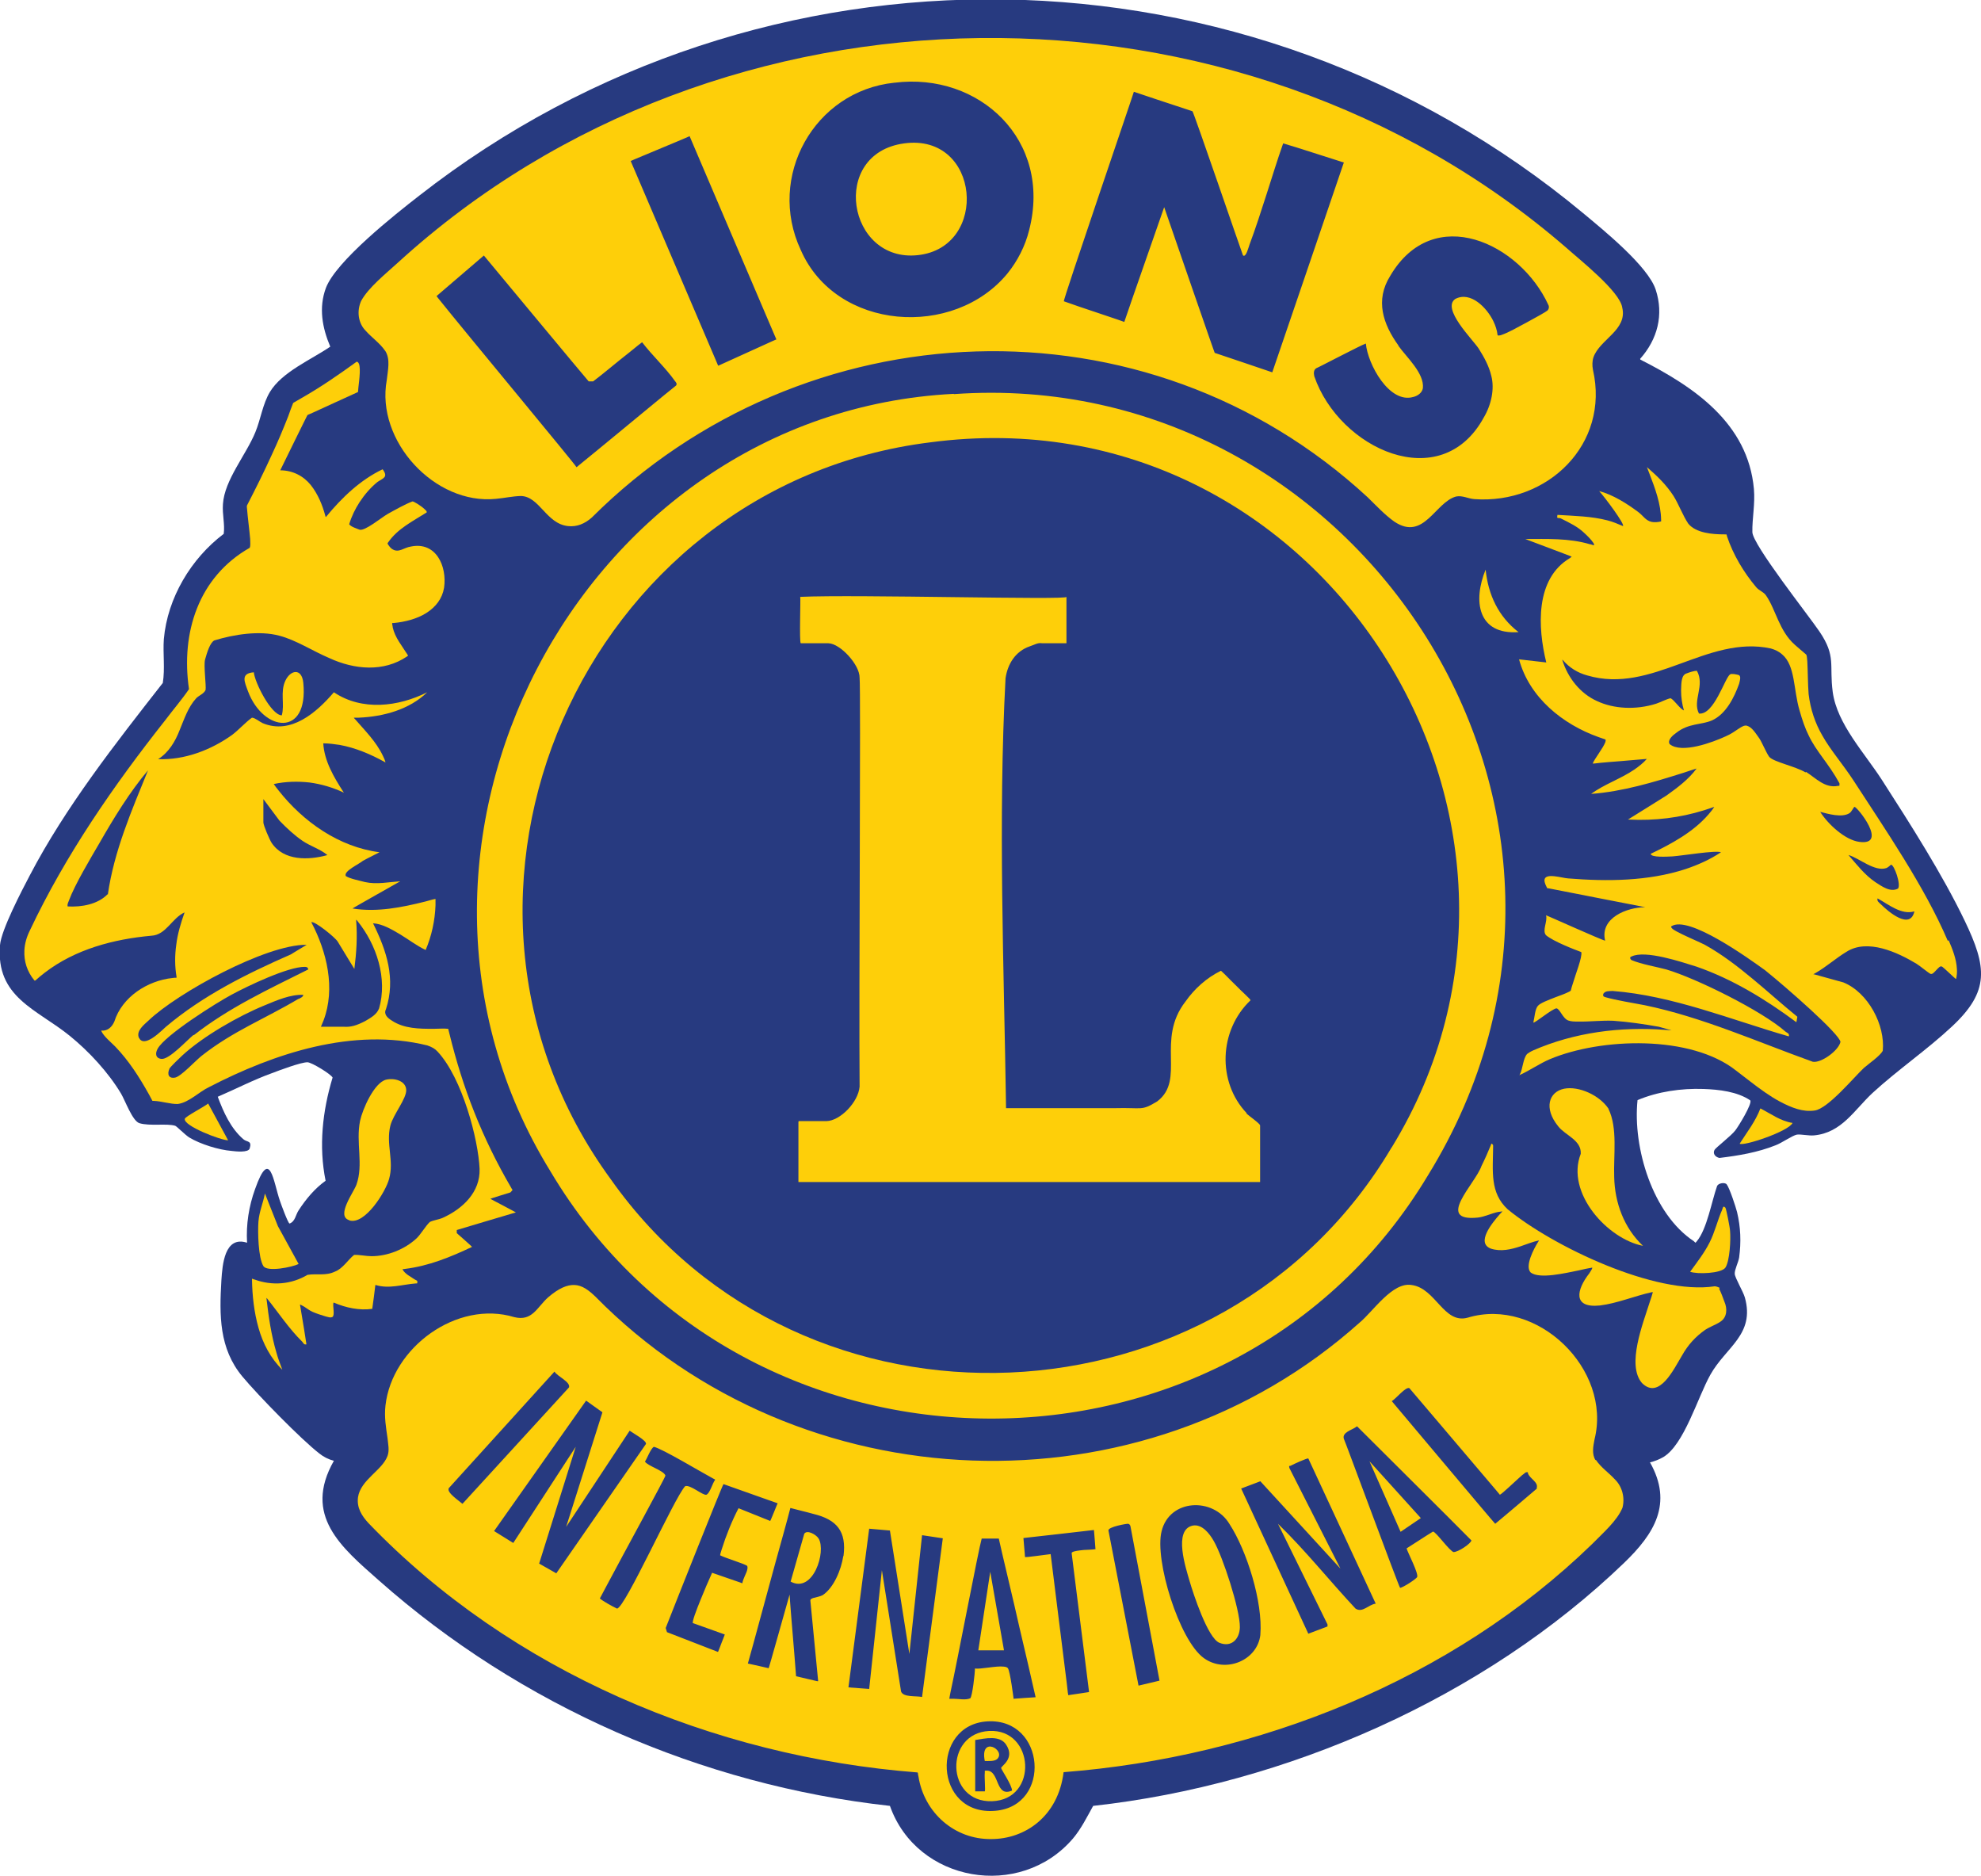
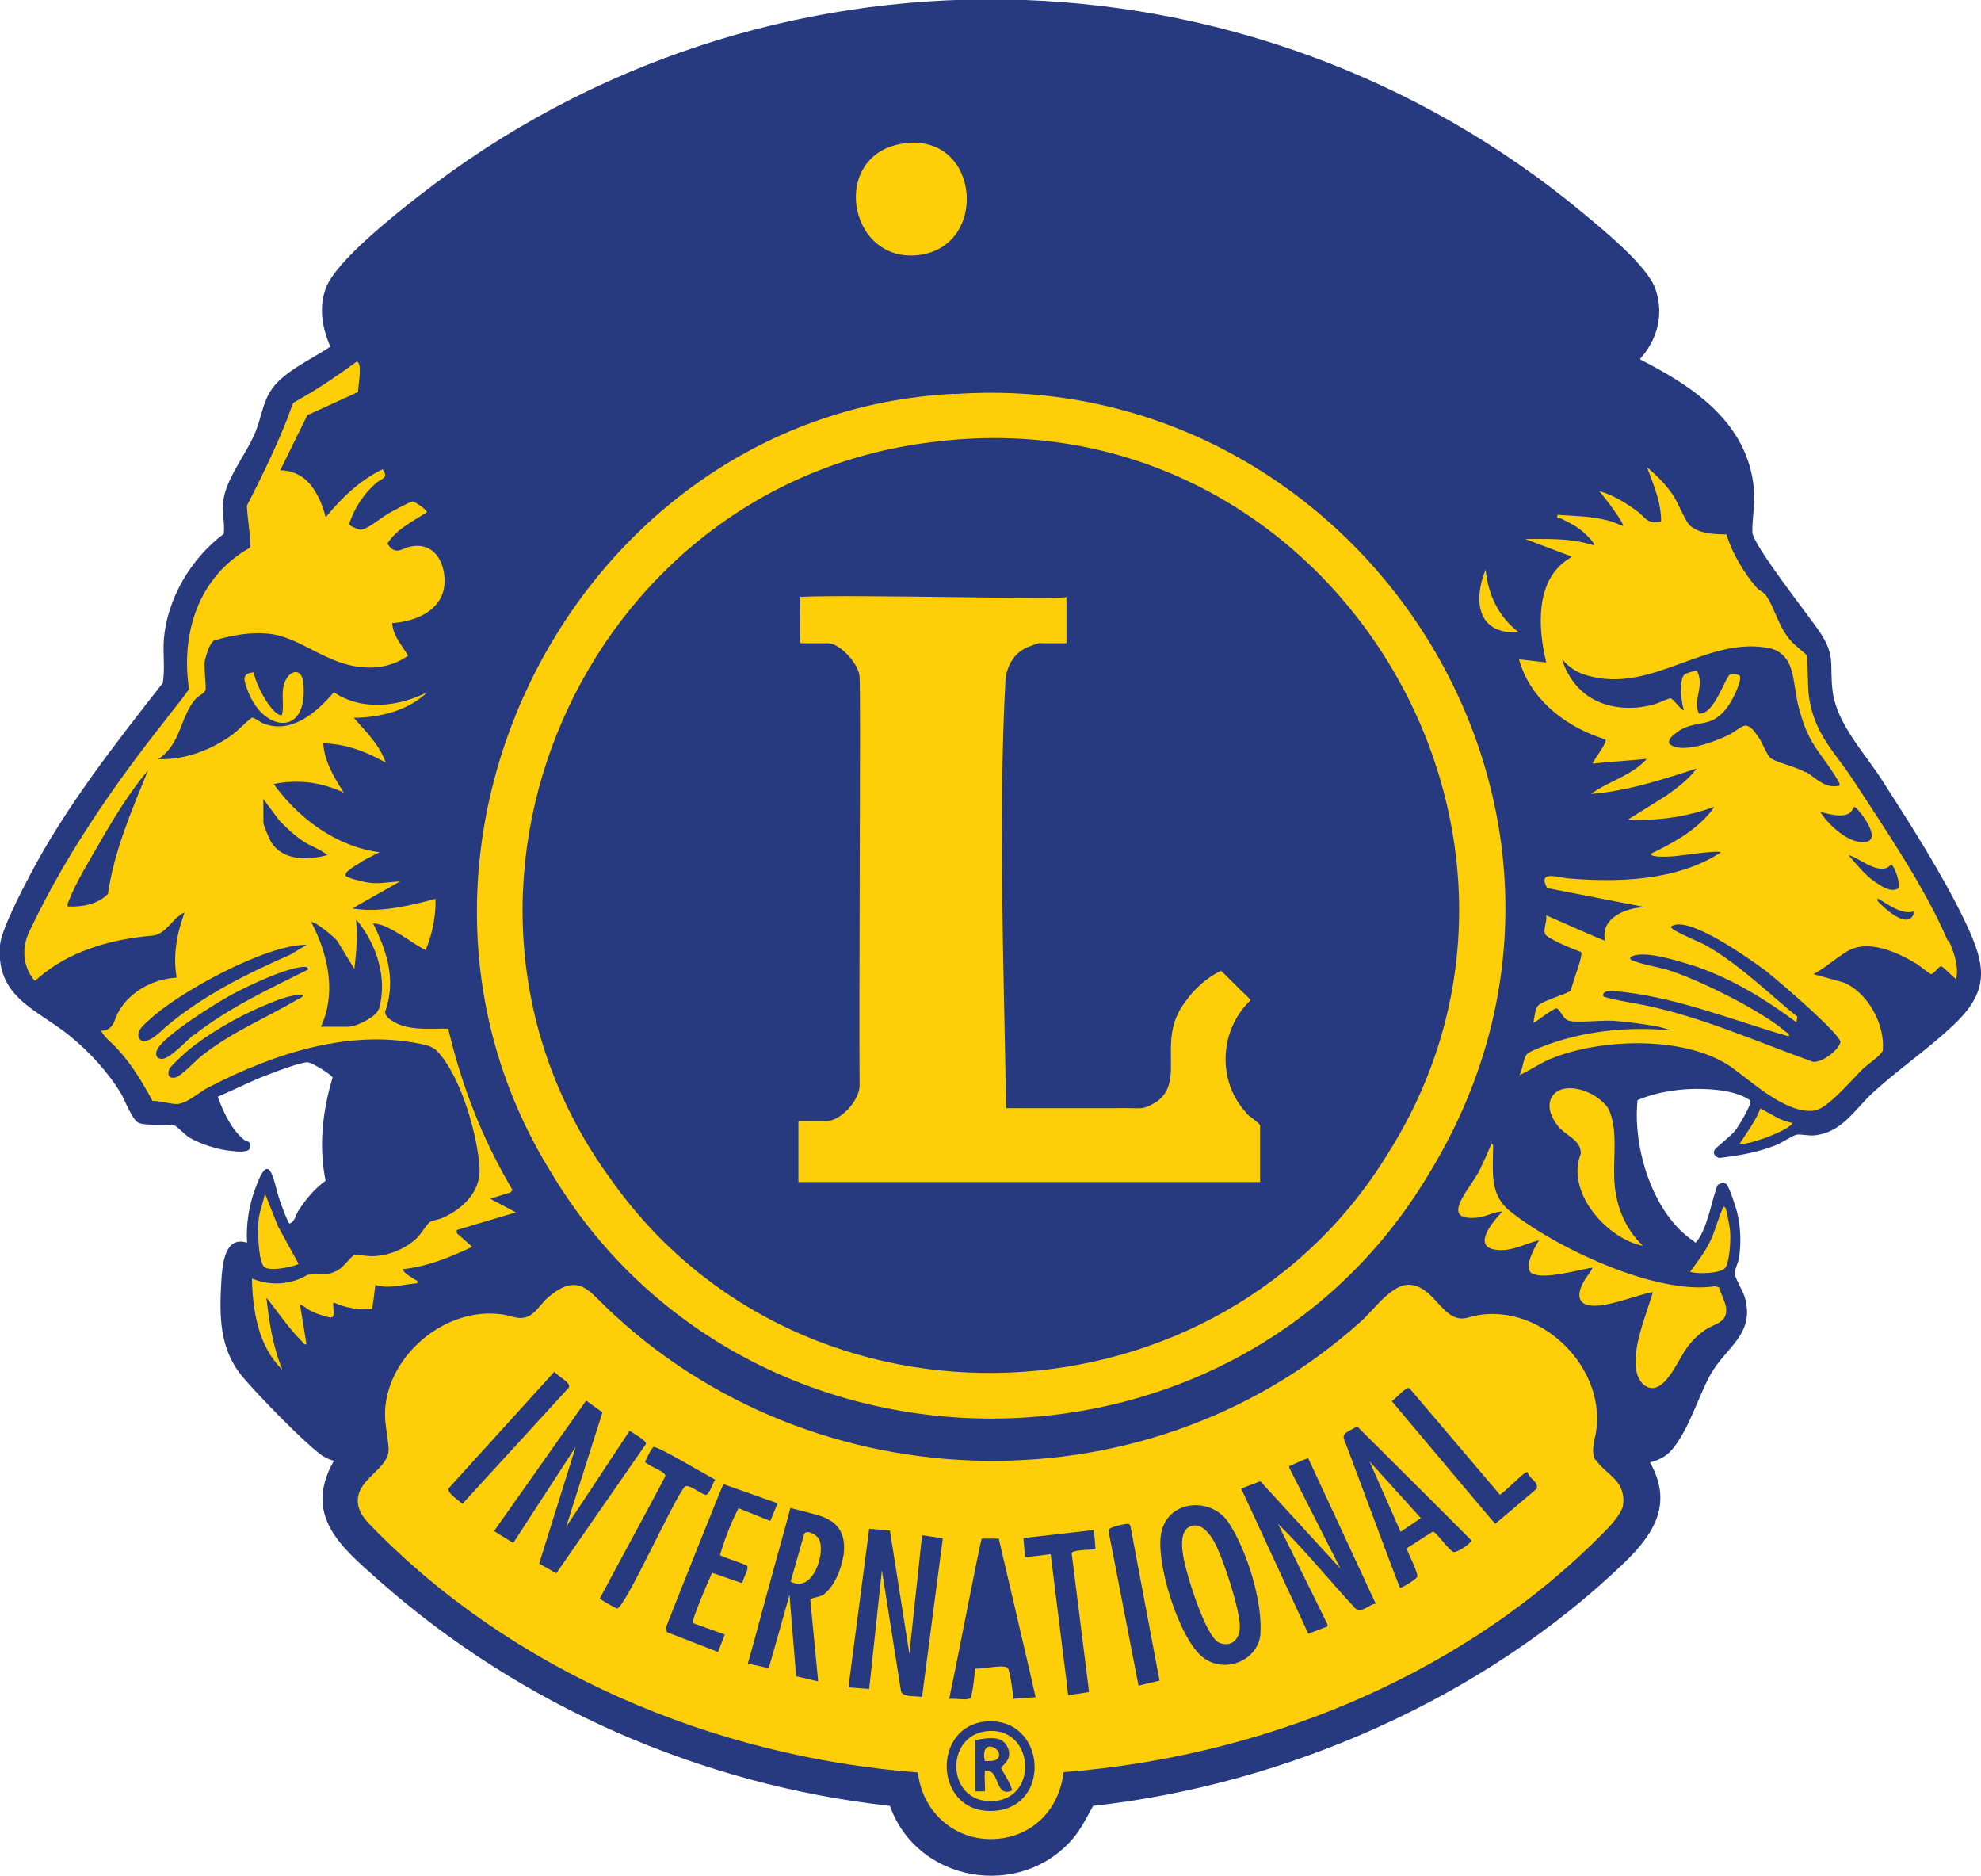
<svg xmlns="http://www.w3.org/2000/svg" id="Layer_2" data-name="Layer 2" viewBox="0 0 76.42 72.35">
  <defs>
    <style>
      .cls-1 {
        fill: #273a80;
      }

      .cls-2 {
        fill: #fecf09;
      }
    </style>
  </defs>
  <g id="Layer_1-2" data-name="Layer 1">
    <g>
      <path class="cls-1" d="M63.28,13.87c2.07,1.05,4.15,2.45,4.38,4.99.05.58-.07,1.14-.06,1.66,0,.48,2.18,3.23,2.59,3.84.65.96.37,1.28.51,2.33.17,1.24,1.23,2.35,1.91,3.41,1.08,1.68,2.32,3.62,3.18,5.41s.97,2.72-.49,4.08c-.95.89-2.09,1.67-3.06,2.56-.71.66-1.19,1.54-2.26,1.64-.21.02-.5-.05-.66-.03-.17.03-.6.33-.82.41-.7.28-1.43.4-2.17.49-.15-.03-.27-.16-.19-.31.04-.08.65-.55.8-.75.12-.15.66-1.03.58-1.16-.5-.34-1.21-.42-1.81-.44-.85-.03-1.76.1-2.54.43-.19,1.83.58,4.39,2.17,5.44.07.05.04.1.12,0,.39-.47.57-1.54.78-2.13.05-.11.3-.15.37-.06.11.14.35.87.4,1.07.14.59.16,1.15.08,1.75-.03.19-.18.47-.17.63s.32.67.39.91c.4,1.43-.73,1.91-1.33,2.98-.49.87-1.01,2.7-1.82,3.18-.16.09-.33.16-.51.2.9,1.59.16,2.76-.99,3.87-5.41,5.21-13.04,8.56-20.49,9.38-.24.43-.46.88-.78,1.26-2.04,2.38-6.02,1.69-7.06-1.26-7.26-.8-14.26-3.86-19.72-8.7-1.45-1.28-2.93-2.5-1.73-4.61-.2-.05-.4-.15-.56-.28-.7-.54-2.38-2.26-2.97-2.97-.9-1.08-.89-2.36-.81-3.71.04-.6.12-1.73.99-1.45-.04-.71.07-1.41.31-2.07.58-1.64.7-.29.96.46.04.12.31.86.37.87.22-.08.23-.33.35-.51.28-.43.62-.84,1.04-1.14-.27-1.33-.12-2.69.27-3.98-.06-.13-.81-.59-.97-.59-.26,0-1.08.31-1.37.42-.72.26-1.39.61-2.09.91.22.59.5,1.22.99,1.64.14.12.34.04.24.36-.06.16-.53.11-.69.09-.5-.04-1.21-.26-1.64-.52-.16-.1-.47-.42-.54-.45-.32-.1-.98.02-1.38-.1-.27-.08-.55-.87-.71-1.14-.49-.82-1.24-1.63-1.98-2.23-1.27-1.03-2.86-1.48-2.69-3.5.05-.59.84-2.1,1.15-2.69,1.38-2.64,3.3-5.08,5.13-7.42.09-.56,0-1.13.04-1.69.14-1.59,1.05-3.11,2.31-4.06.05-.38-.06-.74-.03-1.15.06-.93.89-1.89,1.25-2.77.21-.51.28-1.08.56-1.55.47-.78,1.6-1.25,2.33-1.75-.31-.73-.45-1.5-.17-2.26.39-1.04,2.67-2.84,3.61-3.57,13.24-10.34,31.98-10.05,44.89.68.78.65,2.5,2.04,2.8,2.95.32.97.07,1.92-.6,2.67Z" />
      <g>
        <path class="cls-2" d="M61.55,56.32c-.15-.24-.09-.54-.04-.8.68-2.71-2.21-5.51-4.89-4.7-.93.26-1.23-1.14-2.17-1.26-.74-.12-1.48,1.02-2,1.45-8.4,7.52-21.61,7-29.48-1-.26-.25-.51-.44-.81-.45-.28-.01-.6.12-1.02.48-.43.39-.61.93-1.3.76-2.21-.67-4.72,1.17-4.97,3.41-.05.45.02.84.08,1.26.02.22.08.46,0,.68-.2.56-1.04.92-1.14,1.6-.05.4.14.71.41,1,5.5,5.72,13.29,9,21.17,9.61.01,0,.02.01.02.03,0,.04.01.08.02.12.22,1.41,1.4,2.44,2.81,2.42,1.3,0,2.58-.87,2.79-2.58,7.48-.58,14.97-3.54,20.39-8.8.41-.42.96-.89,1.17-1.4.1-.39-.01-.82-.3-1.1-.23-.25-.54-.46-.73-.75h0ZM17.3,57.41l4.09-4.51c.1.18.63.4.56.61l-4.11,4.49c-.12-.11-.61-.43-.53-.59ZM20.8,60.3l1.41-4.5-2.41,3.71-.74-.46,3.55-5.03.63.45-1.4,4.42,2.45-3.71c.12.09.66.38.63.51l-3.46,4.99-.67-.38ZM23.8,62.04c-.17-.08-.55-.29-.66-.39.08-.15.14-.26.25-.47.64-1.21,2.29-4.22,2.28-4.27-.07-.2-.69-.37-.79-.54.08-.11.21-.48.34-.57.34.08,1.78.95,2.3,1.23.02.01.05.02.07.04-.11.14-.2.52-.34.58-.15.03-.62-.4-.82-.33-.43.47-2.33,4.73-2.63,4.72h0ZM26.73,62.6l1.23.44c-.03.09-.07.18-.12.31-.05.14-.1.26-.14.36,0,0,0,0-.01,0l-1.96-.76s-.04-.13-.05-.16c.38-.97,2.18-5.5,2.23-5.55.42.15,1.04.37,1.58.56.28.1.48.17.51.18,0-.02-.29.72-.29.68-.33-.13-.87-.35-1.22-.49-.26.5-.48,1.05-.65,1.59-.02.07-.05.15-.06.22,0,.01.02.01.03.02.23.11.87.3,1.01.39.07.12-.09.37-.14.52-.02.06-.04.11-.04.15,0,0,0,0-.02,0l-.05-.02c-.32-.11-.79-.27-1.1-.38-.15.33-.29.66-.44,1.03-.18.44-.34.87-.3.92h0ZM32.53,60.02c-.08.52-.36,1.21-.79,1.5-.11.06-.26.08-.36.11-.06.02-.11.04-.12.09,0,.03.23,2.38.3,3.1,0,.01,0,.02,0,.02h-.04c-.21-.05-.61-.14-.81-.19,0-.02-.11-1.41-.19-2.34-.03-.42-.06-.72-.06-.81-.14.48-.82,2.93-.81,2.84-.07-.02-.66-.15-.8-.18.06-.18,1.11-4.09,1.39-5.07.11-.4.17-.62.25-.93.29.08.61.15.89.23.91.22,1.28.68,1.16,1.62h0ZM35.57,65.45c-.24-.05-.72.02-.81-.21l-.74-4.68-.49,4.58-.8-.06.8-6.12.8.07.75,4.76.49-4.58.8.12-.8,6.12ZM38.39,69.84c-2.38.2-2.5-3.33-.29-3.45,2.24-.12,2.48,3.27.29,3.45ZM39.1,65.51s-.13-1.05-.22-1.17c-.03-.04-.08-.05-.15-.06-.3-.04-.91.11-1.12.07h0c0,.19-.1,1.07-.18,1.15-.18.08-.44.02-.63.02-.07,0-.14,0-.18,0,.01-.08.03-.15.05-.27.25-1.14,1.08-5.5,1.2-5.91.1,0,.59,0,.66,0,.08.39.61,2.58.79,3.4.23.97.48,2.05.63,2.72-.13.01-.65.04-.86.06h0ZM42.01,65.26c-.2.03-.64.1-.8.12-.03-.15-.03-.27-.06-.48-.17-1.33-.62-4.98-.62-4.96-.2.02-.99.14-.99.11,0-.09-.05-.56-.06-.73-.02,0,2.6-.29,2.72-.31,0-.02.06.72.06.74-.14.02-.29.02-.45.03-.19.02-.38.04-.45.09-.01,0-.02.03-.02.03,0,.02.67,5.34.67,5.34h0ZM43.92,65.01l-1.16-5.98c-.03-.14.72-.27.76-.26.05.01.08.05.09.1l1.12,5.95-.8.19ZM48.62,63.06c-.12.99-1.35,1.49-2.18.89-.95-.68-1.91-3.79-1.63-4.89.3-1.25,1.99-1.33,2.62-.28.67,1.03,1.29,3.01,1.19,4.27h0ZM52.3,62.05c-1.01-1.08-1.94-2.25-3-3.28l1.91,3.88v.08s-.74.28-.74.28l-2.59-5.6.74-.28,3.09,3.37-1.97-3.88c-.03-.12.01-.06.07-.1.09-.05.62-.29.66-.27l2.6,5.6c-.27.03-.51.37-.78.19ZM56.09,59.87c-.18-.05-.68-.78-.81-.8-.22.13-.98.63-1.02.65,0,0,0,0,0,0,.07.21.46.95.41,1.1-.02.07-.56.42-.66.42-.04-.02-2.14-5.71-2.17-5.75-.07-.24.29-.33.45-.44.02-.01.05-.03.06-.04,0,0,0,0,0,0,.03.03.05.05.08.08.73.72,1.58,1.58,2.38,2.37.71.7,1.46,1.46,1.95,1.95,0,.11-.51.46-.69.45h0ZM59.29,57.41s-1.22,1.04-1.61,1.36c0,.02-3.97-4.71-3.99-4.73.16-.09.54-.57.68-.5.26.31.75.88,1.14,1.34.62.73,1.7,2,2.2,2.59.07.08.1.12.15.18.08-.03.57-.5.74-.65.08-.08.15-.13.19-.16.04-.03.06-.06.11-.06.01,0,.03,0,.04,0,0,0,0,.02,0,.03.05.21.42.35.34.58h0Z" />
-         <path class="cls-2" d="M14.86,13.53c.21.33.1.75.06,1.13-.43,2.34,1.85,4.82,4.21,4.58.33-.03.63-.1.96-.11.72.01.98,1.07,1.82,1.16.34.04.65-.09.92-.33,8.17-8.14,21.38-8.68,29.93-.78.34.33.65.67,1.03.94,1.14.76,1.57-.75,2.38-.97.24-.05.46.08.7.1,2.82.21,5.24-2.11,4.58-4.99-.03-.16-.03-.33.02-.48.24-.69,1.32-1.05,1.11-1.92-.09-.62-1.65-1.85-2.14-2.29C47.75-1.43,27.79-1.22,15.36,10.12c-.48.44-1.15.97-1.43,1.49-.17.38-.12.85.18,1.15.23.26.54.47.74.76h0ZM53.95,13.33c-.6-.83-.91-1.75-.32-2.69,1.67-2.84,5.01-1.26,6.1,1.12.04.07.02.17-.04.22-.04.04-.43.26-.82.47-.35.18-.63.36-.98.48-.02,0-.12.03-.12-.01-.02-.19-.08-.36-.16-.53-.25-.52-.88-1.17-1.47-.86-.54.37.66,1.55.9,1.91.22.35.4.68.49,1.06.13.5,0,1.11-.29,1.6-1.65,3.03-5.58,1.21-6.54-1.59-.03-.13-.02-.25.08-.31.03,0,1.74-.9,1.91-.95.07.79.9,2.33,1.83,2.06.17-.04.34-.16.37-.34.06-.58-.64-1.2-.95-1.64h0ZM43.74,3.54s1.7.57,2.26.75c.03-.02,1.93,5.53,1.95,5.56.12.1.22-.34.25-.41.24-.64.45-1.3.66-1.95.21-.65.41-1.31.64-1.96.59.17,1.7.54,2.19.69.1.04.16.04.15.05-.34,1.01-2.74,8.03-2.76,8.09-.61-.21-1.66-.56-2.22-.75,0,.03-1.56-4.49-1.95-5.62-.37,1.07-1.24,3.54-1.54,4.43.06,0-1.85-.62-2.33-.8-.06.02,2.71-8.07,2.7-8.08h0ZM34.51,3.19c3.26-.41,6.09,2.21,5.19,5.69-.15.61-.45,1.19-.83,1.66-2.07,2.53-6.62,2.22-7.98-.9-1.32-2.82.52-6.13,3.61-6.45h0ZM26.61,5.27c.62,1.45,3.4,7.97,3.34,7.82-.02.01-.07.03-.16.07-.49.22-1.65.75-2.07.94,0,0-.02,0-.02,0,0,0-.03-.08-.1-.24l-3.27-7.65s.07-.03.16-.07c.37-.16,1.69-.7,2.12-.89h0ZM18.67,9.86s4.02,4.84,4.04,4.85c.02,0,.14,0,.17,0,.4-.3.9-.73,1.4-1.12.27-.22.48-.39.49-.39.39.51.91.99,1.27,1.5.04.05.09.1.04.17-.48.38-1.57,1.29-2.23,1.83-.67.55-1.14.94-1.61,1.32-.04-.1-4.25-5.16-5.33-6.51-.03-.04-.05-.06-.07-.09,0,0,1.82-1.56,1.82-1.56h0Z" />
        <path class="cls-2" d="M36.79,15.19c-14.5.74-23.2,17.58-15.56,29.98,7.52,12.66,26.31,12.73,33.85.17,8.65-14.01-2.67-31.25-18.28-30.14h0ZM53.68,44.26c-6.5,10.99-22.7,11.74-30.12,1.22-8.02-10.98-1.03-26.77,12.33-28.42,15.12-2,25.48,14.65,17.8,27.19h0Z" />
        <path class="cls-2" d="M75.14,36.29c-.9-2.11-2.45-4.35-3.64-6.19-.44-.67-.88-1.16-1.2-1.73-.28-.48-.46-1.02-.53-1.6-.03-.38-.03-.9-.05-1.26-.01-.14-.02-.25-.05-.27-.11-.1-.3-.25-.43-.37-.61-.54-.73-1.35-1.11-1.9-.09-.14-.27-.19-.38-.32-.48-.57-.89-1.25-1.13-1.97,0-.02-.01-.05-.02-.07-.02,0-.06,0-.08,0-.46,0-1.09-.05-1.39-.41-.21-.31-.37-.75-.57-1.07-.27-.42-.63-.77-1-1.09-.01,0-.03-.03-.03-.03.03.09.07.17.1.26.22.57.44,1.16.45,1.78,0,.02,0,.04,0,.06-.11.03-.26.04-.36.02-.24-.05-.33-.24-.52-.38-.44-.33-.98-.67-1.51-.81.22.24.99,1.27.92,1.35-.19-.08-.4-.17-.6-.22-.62-.16-1.26-.17-1.9-.21-.01,0-.03,0-.03,0,0,.03-.01.05-.01.07,0,.02,0,.03.01.04.02.02.1,0,.14.03.32.16.64.31.9.56.11.1.27.26.34.37.03.04.04.08.03.1-.04,0-.11-.04-.16-.04-.81-.24-1.66-.2-2.49-.2-.02,0,0,0,0,0,.2.08,1.34.5,1.72.65.03.01.05.02.07.03,0,0,0,0,0,0-.02.01-.04.04-.06.05-1.36.8-1.25,2.69-.92,4.03-.02,0-1.03-.12-1.05-.12h0c.4,1.48,1.69,2.51,3.07,3,.08.03.18.06.26.09.02.02.01.05,0,.1-.09.24-.41.63-.49.83,0,.01,0,0,0,0,.1,0,.18-.02.31-.03.2-.02.46-.04.72-.06l1.06-.09c-.14.16-.31.29-.48.41-.53.36-1.17.57-1.67.94,1.22-.09,2.41-.45,3.58-.82.16-.05.32-.11.49-.16-.31.42-.74.74-1.16,1.04-.41.26-1.09.68-1.49.93,0,0,.03,0,.05,0,.98.05,1.96-.07,2.89-.36.13-.04.27-.09.39-.13-.06.1-.15.21-.23.3-.59.68-1.43,1.13-2.22,1.51,0,.15.64.11.84.1.4-.03,1.66-.24,1.87-.16-.42.28-.89.49-1.37.65-1.44.47-3.03.48-4.52.36-.23-.01-.91-.24-.92.07,0,.1.06.22.11.31,0,0,0,0,0,0,.01,0,.02,0,.04,0,.59.11,1.15.23,1.84.36.94.18,1.89.37,1.9.37-.7,0-1.76.41-1.55,1.29-.13-.02-2.26-.98-2.28-.98.07.23-.16.59,0,.77.28.24,1.14.57,1.36.65.05.18-.22.85-.34,1.26-.03.08-.04.14-.06.21,0,.02-.03.04-.07.06-.16.08-.33.14-.52.21-.28.11-.58.22-.68.33-.12.13-.13.46-.18.65.07.02.69-.51.89-.55.14.02.24.39.46.47.12.04.23.04.38.04.45.01.91-.05,1.36-.03.58.04,1.18.13,1.75.23.14.04.47.13.49.14-.08,0-.18-.02-.26-.02-1.71-.13-3.49.1-5.07.79-.11.05-.19.1-.24.14-.16.18-.16.56-.28.79,0,.01-.02.03-.02.03,0,0,.03-.01.04-.02.39-.18.74-.43,1.14-.6,1.98-.83,5.44-.94,7.18.44.17.13.36.28.56.43.35.27.73.55,1.12.76.47.25.91.42,1.36.35.51-.08,1.47-1.24,1.89-1.64.22-.19.62-.46.73-.66.1-.99-.56-2.25-1.52-2.64-.32-.09-.8-.22-1.12-.31-.02,0-.04,0-.03-.01.02-.01.06-.03.09-.05.4-.23.78-.57,1.18-.81.81-.52,1.97.02,2.7.46.16.1.44.34.54.39.08.03.15-.07.23-.15.08-.08.15-.18.23-.12.09.07.32.29.43.39.03.03.06.05.08.07,0,0,.01.01.02,0,.03-.12.04-.26.03-.38-.02-.39-.17-.76-.32-1.11h0ZM71,40.18c-.07.34-.75.83-1.07.77-2.12-.76-4.26-1.72-6.48-2.18-.47-.09-1.1-.19-1.52-.31-.03-.01-.06-.02-.08-.04-.01-.03-.01-.06,0-.09.08-.12.21-.1.36-.11,2.32.18,4.57,1.11,6.79,1.75,0,0,.01-.01.01-.01.02-.11-.07-.12-.13-.17-.89-.79-3.42-2.05-4.6-2.4-.37-.1-.96-.2-1.34-.36-.05-.03-.09-.12,0-.14.53-.26,1.92.21,2.5.39,1.39.48,2.68,1.27,3.85,2.14,0,0,0,0,.01,0l.02-.12s.02-.07.01-.09c-.58-.47-1.13-.97-1.71-1.45-.59-.49-1.2-.96-1.87-1.33-.33-.16-.79-.35-1.08-.51-.08-.05-.14-.07-.19-.14-.01-.01-.02-.03-.01-.05.65-.46,3.02,1.26,3.62,1.69.82.66,2.88,2.46,2.91,2.77h0ZM69.65,29.79c-.4-.24-1.23-.4-1.4-.6-.11-.15-.28-.56-.38-.71-.16-.22-.28-.43-.48-.49-.19-.05-.4.23-.82.41-.5.23-1.7.68-2.16.3-.1-.16.13-.35.26-.44.47-.37.96-.3,1.36-.47.55-.24.87-.89,1.06-1.42.04-.16.08-.31-.03-.34-.09-.02-.25-.06-.32-.02-.2.13-.62,1.58-1.2,1.51-.26-.5.24-1.08-.08-1.65h0c-.1,0-.29.06-.39.1-.21.06-.21.34-.22.66,0,.27.04.53.11.77-.17-.07-.38-.42-.52-.47-.17.04-.37.15-.55.21-.79.25-1.64.2-2.28-.1-.65-.29-1.13-.9-1.34-1.58,0,0,0-.01,0-.02,0,0,.01.02.02.02.25.29.57.49.94.59,2.51.74,4.62-1.57,7.08-1.04.18.05.33.13.44.23.51.43.43,1.35.67,2.16.11.39.22.7.35.96.29.62.77,1.08,1.19,1.85,0,.03,0,.06,0,.09-.01.01-.04.01-.06.01-.5.1-.85-.3-1.23-.54h0ZM70.21,31.31c.31.08.85.24,1.14.05.08-.05.16-.24.19-.24.11,0,1.31,1.5.19,1.35-.56-.07-1.23-.7-1.52-1.17ZM71.32,32.98c.42.13,1,.65,1.45.5.08-.03.17-.13.18-.13.12,0,.39.76.27.92-.3.16-.63-.09-.88-.25-.41-.28-.71-.67-1.03-1.04ZM72.55,34.87c-.07-.07-.15-.11-.12-.22.42.23.92.65,1.42.5-.16.73-1,.02-1.3-.28Z" />
        <path class="cls-2" d="M66.34,49.67s-.12-.06-.19-.06c-2.3.35-6.25-1.54-7.99-2.97-.69-.64-.57-1.45-.56-2.45,0-.04-.03-.07-.06-.08-.02,0-.02.04-.03.06-.11.27-.23.54-.36.8-.23.68-1.81,2.16-.14,1.99.27-.03.53-.17.8-.22.05,0,.11-.02.15-.02-.03.04-.08.08-.12.13-.27.31-.92,1.09-.32,1.31.38.12.77.03,1.13-.09.24-.08.48-.18.72-.23,0,0-.01.01-.01.02,0,0-.01.02-.02.03-.17.27-.53.95-.29,1.19.35.26,1.33.02,1.84-.08.21-.05.4-.09.53-.11.02.02-.04.11-.11.22-.5.64-.65,1.35.41,1.24.66-.08,1.35-.37,1.99-.51.02,0,.04-.01.05,0-.03.12-.07.23-.11.35-.27.86-.91,2.45-.31,3.15.67.67,1.24-.56,1.54-1.05.24-.43.53-.74.9-1,.2-.13.42-.2.58-.31.27-.17.28-.51.16-.78-.05-.14-.14-.38-.2-.49h0Z" />
        <path class="cls-2" d="M62.05,42.76c-.35-.52-1.14-.88-1.71-.77-.59.12-.8.75-.23,1.45.27.35.9.53.87,1.06-.59,1.51,1.04,3.29,2.4,3.55-.73-.69-1.09-1.66-1.11-2.66-.03-.83.14-1.88-.22-2.62h0Z" />
        <path class="cls-2" d="M66.56,46.58c-.1-.11-.1.03-.13.09-.17.38-.28.86-.48,1.25-.2.4-.49.77-.75,1.13.27.1,1.2.07,1.36-.16.17-.26.21-1.09.18-1.41,0-.11-.15-.87-.18-.9Z" />
        <path class="cls-2" d="M67.11,44.11c.15.11,1.9-.48,2.04-.8-.46-.07-.83-.35-1.24-.56-.19.5-.52.92-.8,1.36Z" />
        <path class="cls-2" d="M58.58,24.38c-.78-.6-1.17-1.44-1.27-2.41-.49,1.19-.32,2.52,1.27,2.41Z" />
        <path class="cls-2" d="M12.88,50.24c.46.2.99.31,1.48.24.04-.25.09-.68.12-.92,0,0,0,0,.01,0,.52.16,1.03-.02,1.55-.06.01,0,.04,0,.05,0,.01-.02.01-.05.01-.06,0-.02,0-.04-.02-.05-.11-.05-.22-.14-.34-.21-.08-.06-.18-.14-.21-.23.02-.01.07,0,.09-.01.91-.11,1.77-.46,2.59-.85-.12-.12-.58-.52-.59-.53,0-.03,0-.1,0-.12,0,0,0,0,0,0,.34-.1.66-.2,1.07-.32.56-.17,1.13-.33,1.21-.36.04.02-.88-.47-.98-.52-.06,0,.75-.24.77-.25.01-.01.06-.07.08-.09,0-.02-.04-.06-.05-.09-.55-.94-1.03-1.92-1.43-2.93-.39-.98-.7-1.98-.95-3-.02-.06-.03-.14-.05-.2-.18-.02-.37,0-.56,0-.55,0-1.14,0-1.62-.32-.16-.1-.32-.24-.22-.44.38-1.17.03-2.24-.5-3.31.36.02.73.24,1.05.43.33.2.64.44.98.6.23-.54.36-1.14.38-1.73,0-.08,0-.16,0-.24-.13.02-.26.07-.39.1-.92.23-1.86.42-2.81.27-.03,0,1.83-1.04,1.84-1.05-.45.03-.91.13-1.36.03-.22-.06-.56-.12-.74-.23-.1-.19.51-.46.66-.59.16-.09.61-.31.64-.33-1.56-.2-2.94-1.17-3.9-2.39-.06-.08-.13-.16-.18-.24.45-.1.93-.11,1.38-.06.45.06.89.19,1.3.38.03.02.04.02.01-.01-.37-.57-.74-1.2-.78-1.88.21,0,.43.03.63.06.61.11,1.2.36,1.74.66,0,0,.03.02.03.01-.02-.08-.06-.17-.1-.25-.26-.55-.7-.98-1.09-1.43-.01-.01-.03-.03-.03-.04.05,0,.13,0,.19,0,.95-.04,1.95-.31,2.64-.98-1.11.56-2.52.73-3.6,0-.66.77-1.65,1.65-2.75,1.19-.13-.06-.28-.2-.41-.21-.23.16-.52.48-.76.66-.82.59-1.85.98-2.86.94.41-.26.66-.68.83-1.12.18-.43.32-.88.64-1.23.09-.1.3-.17.36-.32.03-.15-.08-.95-.02-1.17.07-.25.19-.66.36-.74.75-.23,1.74-.39,2.51-.18.65.17,1.28.59,1.92.86.97.45,2.1.55,3-.06.01-.01.03-.02.04-.03,0-.01-.01-.03-.02-.04-.21-.34-.48-.65-.57-1.05,0-.06-.03-.12-.02-.17,0,0,.03,0,.05,0,.44-.04.91-.16,1.27-.39.36-.23.61-.55.68-.97.12-.82-.3-1.79-1.28-1.59-.27.04-.46.25-.7.11-.06-.03-.12-.1-.16-.16-.02-.02-.03-.04-.04-.07,0-.02.02-.03.03-.05.36-.52.95-.81,1.47-1.14.02-.01.01-.02.01-.03,0-.03-.04-.06-.09-.11-.14-.13-.42-.3-.46-.29-.27.1-.66.32-.95.48-.26.15-.88.67-1.09.61-.12-.05-.33-.11-.4-.21.09-.3.23-.59.4-.85.19-.29.42-.56.69-.78.22-.15.43-.18.2-.49-.86.41-1.57,1.09-2.17,1.82-.03.04-.03.01-.04-.02-.11-.42-.29-.85-.56-1.19-.28-.35-.7-.57-1.18-.57.11-.23,1.06-2.16,1.05-2.13.05-.03.1-.04.2-.09.47-.21,1.3-.6,1.75-.8,0-.14.1-.7.06-.99-.01-.1-.05-.17-.11-.18-.69.5-1.4.99-2.14,1.41-.1.06-.21.12-.31.18-.07.17-.13.34-.19.51-.2.51-.41,1.01-.64,1.5-.3.66-.62,1.3-.95,1.94-.02.05,0,.09,0,.14.02.28.09.81.12,1.16,0,.16.02.26-.02.34-1.97,1.12-2.66,3.27-2.34,5.45-.28.41-.61.79-.91,1.19-2,2.53-3.85,5.2-5.23,8.12-.12.24-.2.51-.21.77-.02.41.1.81.39,1.16,0,0,.02,0,.03,0,.11-.1.23-.2.36-.3,1.18-.91,2.67-1.3,4.12-1.43.57-.03.79-.68,1.28-.9-.14.4-.27.82-.32,1.24-.06.41-.06.84.01,1.25,0,.01,0,.03,0,.03-.04,0-.11,0-.15.01-.97.1-1.95.73-2.25,1.68-.09.21-.26.37-.5.35-.01,0,0,.01,0,.02.09.2.37.43.53.59.53.55.93,1.18,1.3,1.84.05.08.09.18.14.26.01,0,.04,0,.05,0,.3.01.65.13.93.12.43-.06.82-.47,1.2-.65,2.53-1.31,5.56-2.31,8.42-1.61.18.06.3.13.4.24.95,1.02,1.57,3.38,1.62,4.52.03.9-.65,1.54-1.42,1.89-.16.07-.36.09-.5.16-.17.16-.34.47-.52.64-.46.42-1.11.68-1.73.68-.2,0-.48-.06-.67-.05-.23.18-.44.53-.73.64-.37.18-.7.07-1.07.13-.62.37-1.36.43-2.04.18-.03,0-.07-.03-.1-.03,0,0,0,.02,0,.03.01.62.08,1.26.25,1.86.17.61.47,1.18.92,1.62-.08-.22-.17-.44-.23-.67-.2-.68-.3-1.37-.38-2.07,0-.01,0-.03,0-.03,0,0,.01.01.02.02.45.56.85,1.17,1.36,1.67.05.06.06.12.16.1-.05-.35-.13-.82-.19-1.18-.03-.18-.05-.32-.06-.35,0,0,0-.01,0,0,.02,0,.05.01.06.02.15.07.26.18.41.25.16.07.34.13.51.18.09.02.2.07.28.02.09-.08,0-.4.03-.54h0ZM4.15,34.49c-.38.39-1,.5-1.54.47-.02-.09.02-.15.05-.23.23-.62.83-1.62,1.18-2.22.55-.96,1.16-1.96,1.87-2.8-.63,1.55-1.31,3.11-1.55,4.79ZM10.16,30.82l.62.83c.27.28.57.56.89.78.31.21.69.32.96.55-.73.2-1.68.23-2.15-.47-.08-.12-.32-.68-.32-.79v-.9ZM5.36,40.03c-.12-.27.2-.51.37-.67,1.12-1.07,4.54-2.94,6.09-2.92,0,0,0,0,.01,0l-.53.32s-.04.03-.08.05c-1.71.75-3.4,1.59-4.83,2.8-.19.18-.45.42-.67.51-.14.06-.28.06-.35-.08h0ZM11.52,38.52c-1.29.77-2.52,1.24-3.74,2.2-.24.19-.79.79-1.02.84-.26.05-.32-.13-.22-.35.03-.06.4-.42.49-.5.8-.74,2.18-1.53,3.19-1.94.46-.19.98-.42,1.48-.4-.01.09-.12.12-.18.16ZM7.47,39.91c-.27.22-.94.96-1.24.93-.23-.02-.25-.21-.15-.39.29-.53,2.26-1.77,2.86-2.09.61-.33,2.18-1.08,2.82-1.07.07,0,.12.02.13.1-1.52.76-3.07,1.48-4.42,2.54ZM14.62,38.9c-.09.23-.31.35-.53.48-.33.17-.55.24-.83.22-.27,0-.87,0-.88,0,.03-.07.07-.17.1-.24.47-1.24.13-2.65-.47-3.79.11-.07.93.59,1.02.75.16.27.6.98.64,1.05,0,0,0,0,0,0,.08-.62.12-1.24.07-1.86,0-.01,0-.04,0-.04,0,0,.01.01.02.02l.02.02c.75.92,1.18,2.23.84,3.4h0Z" />
-         <path class="cls-2" d="M13.48,47.07c.6.18,1.4-1.11,1.53-1.6.2-.7-.13-1.35.05-2.06.11-.43.63-1.04.61-1.38-.02-.35-.46-.46-.77-.39-.47.11-.92,1.16-1.01,1.59-.17.83.14,1.69-.14,2.46-.1.29-.8,1.21-.28,1.37Z" />
        <path class="cls-2" d="M11.52,48.75l-.8-1.46-.5-1.26c-.07.37-.22.7-.25,1.08-.03.39-.01,1.4.19,1.72.15.24,1.12.04,1.36-.08Z" />
        <path class="cls-2" d="M9.79,25.93c-.53.04-.35.38-.22.74.59,1.56,2.34,1.78,2.13-.34-.06-.57-.49-.5-.69-.08-.21.44-.02.92-.14,1.34-.41-.01-1.05-1.28-1.08-1.67Z" />
-         <path class="cls-2" d="M7.13,43.15c-.07.27,1.39.83,1.67.83l-.77-1.42c-.12.11-.88.5-.9.59Z" />
        <path class="cls-2" d="M46.01,58.84c-.76.16-.26,1.65-.12,2.14.14.48.7,2.2,1.15,2.38.47.19.78-.15.79-.6.01-.67-.66-2.73-1.01-3.33-.16-.28-.45-.66-.81-.59Z" />
        <path class="cls-2" d="M31.03,59.14l-.53,1.86c.87.47,1.38-1.16,1.08-1.66-.09-.15-.44-.35-.55-.19Z" />
        <polygon class="cls-2" points="54.03 59.08 54.81 58.55 52.83 56.36 54.03 59.08" />
-         <polygon class="cls-2" points="37.74 63.65 38.73 63.65 38.2 60.62 37.74 63.65" />
        <path class="cls-2" d="M38.16,66.76c-1.74.09-1.68,2.77.11,2.71,1.8-.06,1.64-2.8-.11-2.71ZM38.08,68.29c-.13,0-.08,0-.09.09-.02.13.03.69,0,.71h-.37v-1.98c.38-.06.96-.2,1.2.19.34.53-.2.81-.2.89,0,.05.42.66.42.87-.65.28-.47-.75-.96-.77Z" />
        <path class="cls-2" d="M35.41,9.84c2.76-.3,2.41-4.71-.53-4.31-2.89.39-2.19,4.61.53,4.31Z" />
        <path class="cls-2" d="M48.09,42.93c-1.14-1.2-1.07-3.19.15-4.35.01-.04-.31-.31-.59-.6-.21-.2-.37-.38-.55-.54-.55.27-1.02.69-1.37,1.19-1.15,1.48.02,3.01-1.09,3.85-.63.38-.54.23-1.65.26-1.14,0-3.16,0-4.18,0-.08-5.4-.31-11.14-.02-16.58.08-.55.38-1.04.93-1.23.21-.07.31-.15.49-.12.3,0,.94,0,.93,0,0-.26,0-1.41,0-1.79.11.13-8.09-.1-10.27,0,.02.08-.04,1.74.02,1.79.3,0,.75,0,1.07,0,.45.01,1.21.83,1.2,1.33.05.41-.03,12.27,0,15.77-.05.6-.75,1.32-1.28,1.33-.28,0-.81,0-1.02,0-.07,0-.05-.01-.06.05,0,.33,0,1.86,0,2.3-.03,0,6.08,0,11.15,0h5.16c.93,0,1.5,0,1.5,0,0-.01,0-.04,0-.09,0-.39,0-1.54,0-2.09.01-.07-.45-.38-.53-.47h0Z" />
        <path class="cls-2" d="M37.99,67.92c.13,0,.38.02.48-.08.35-.34-.68-.92-.48.08Z" />
      </g>
    </g>
  </g>
</svg>